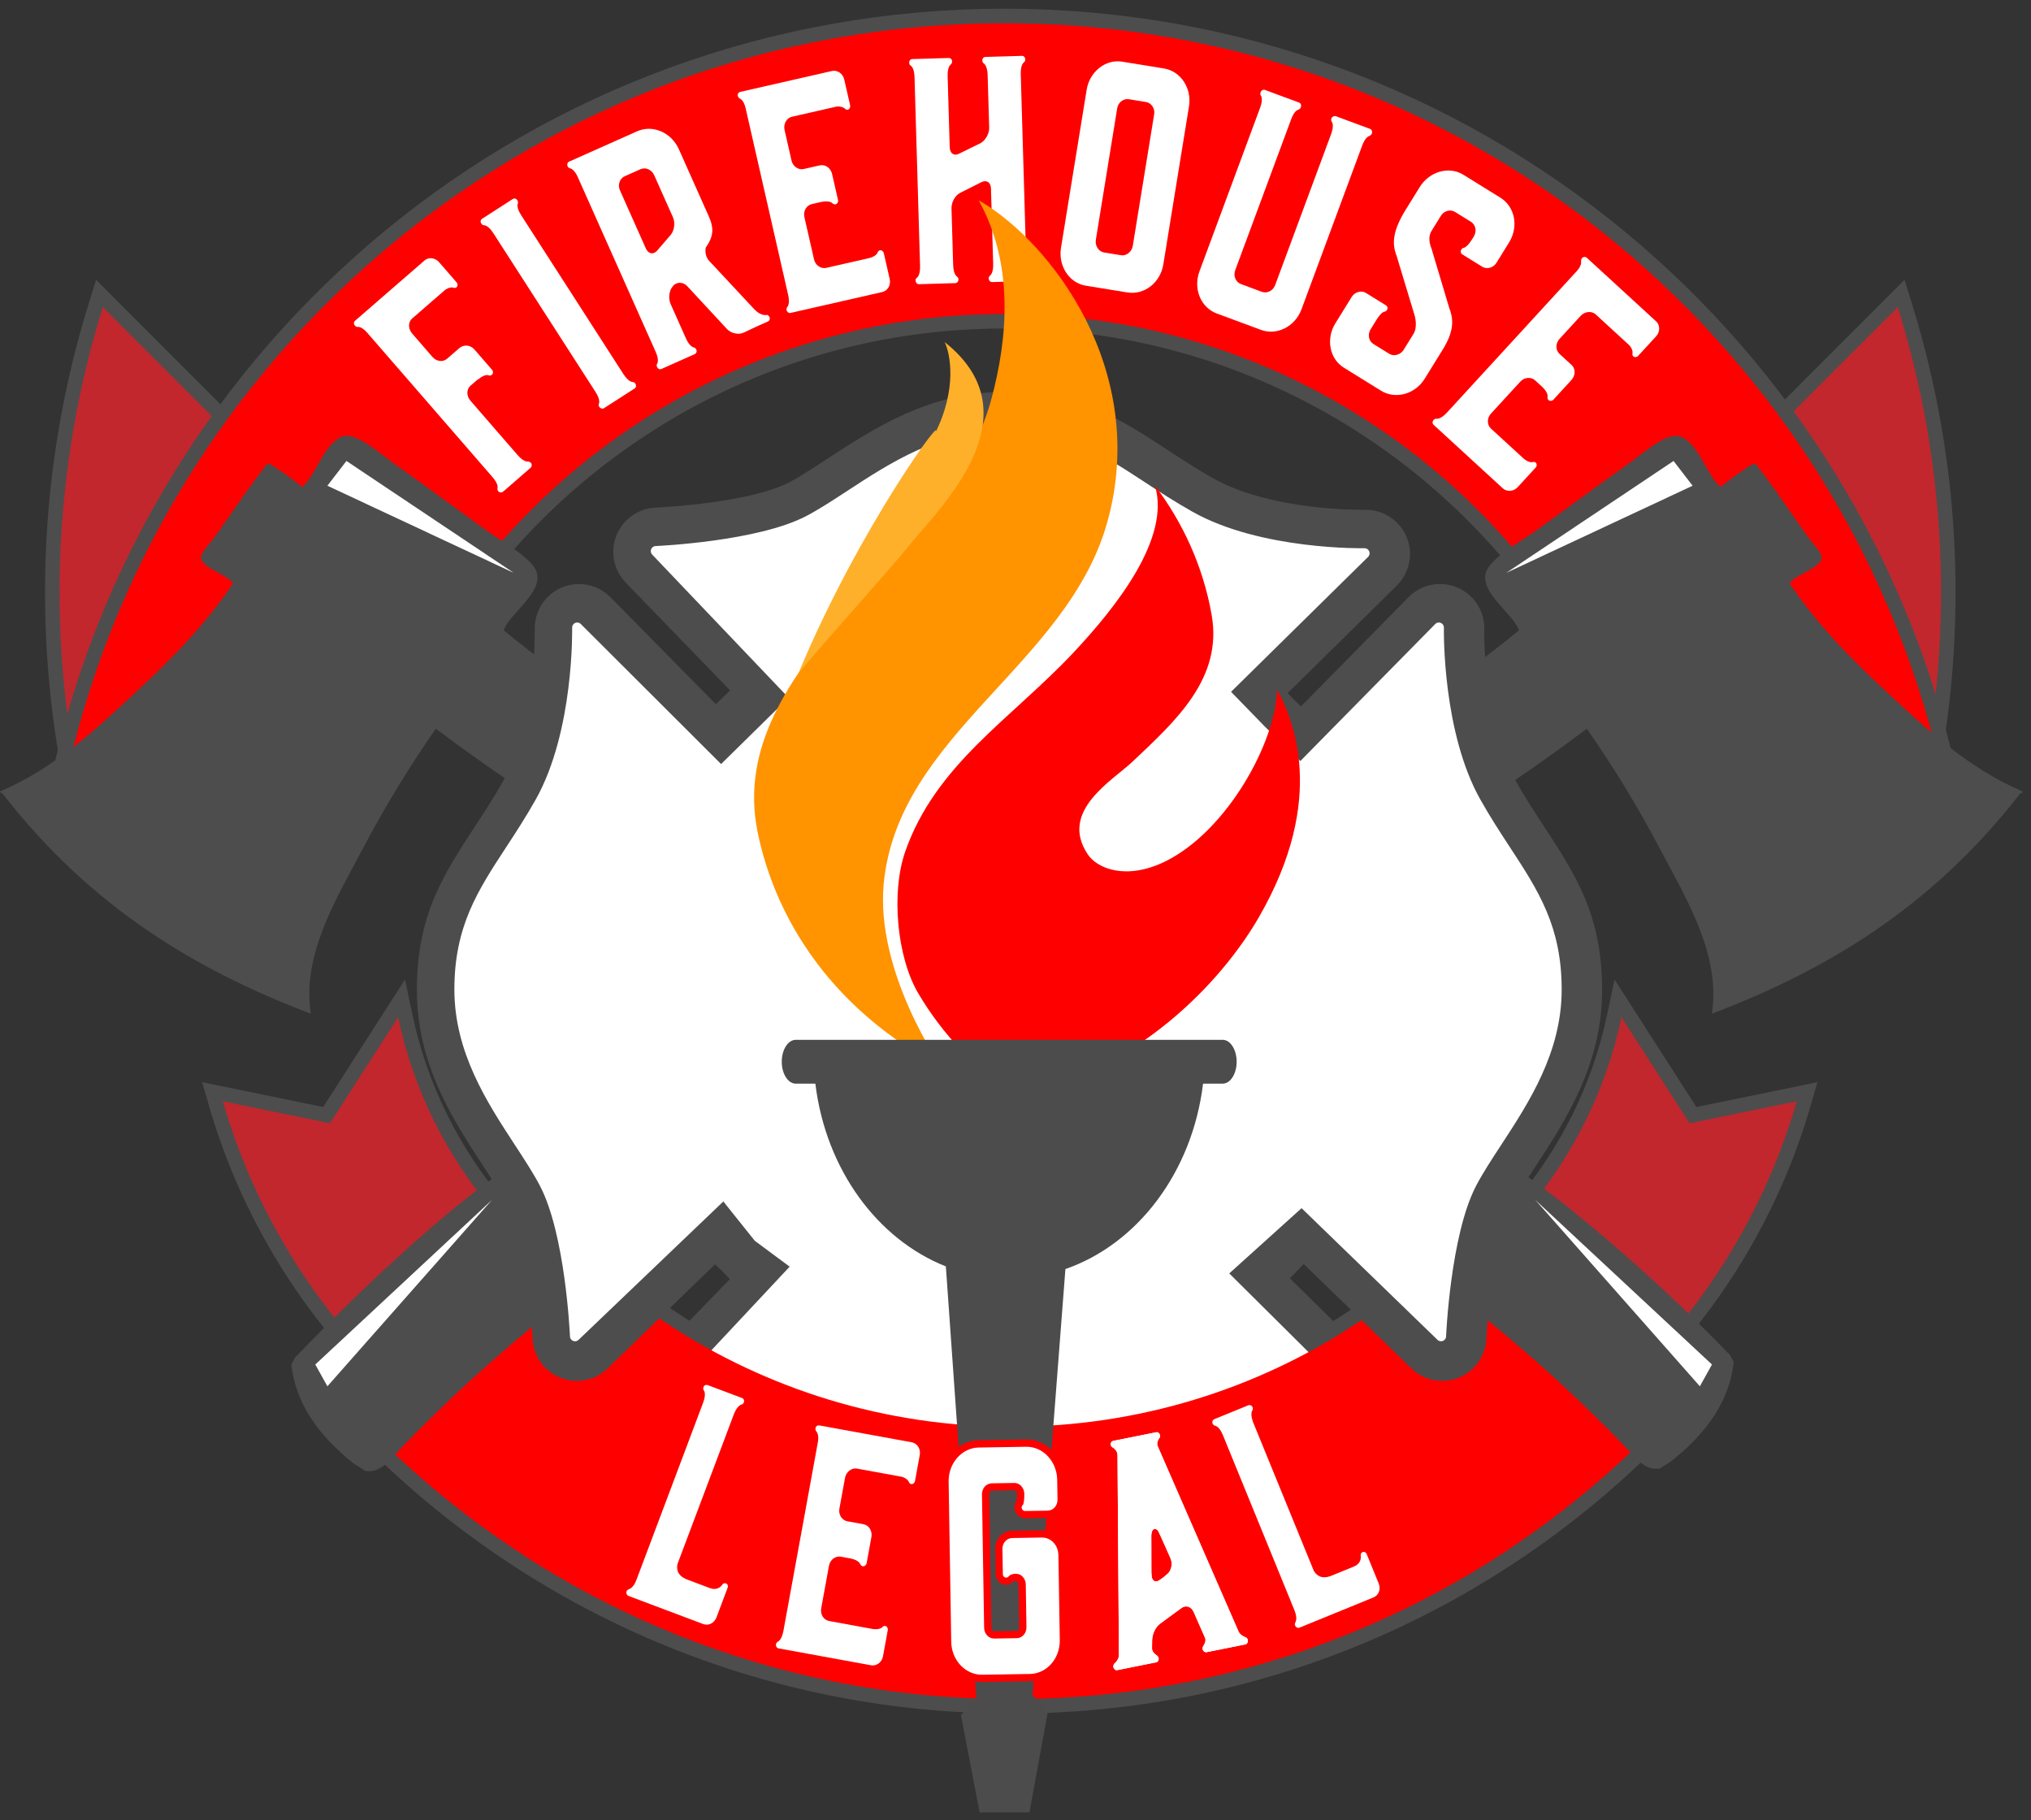
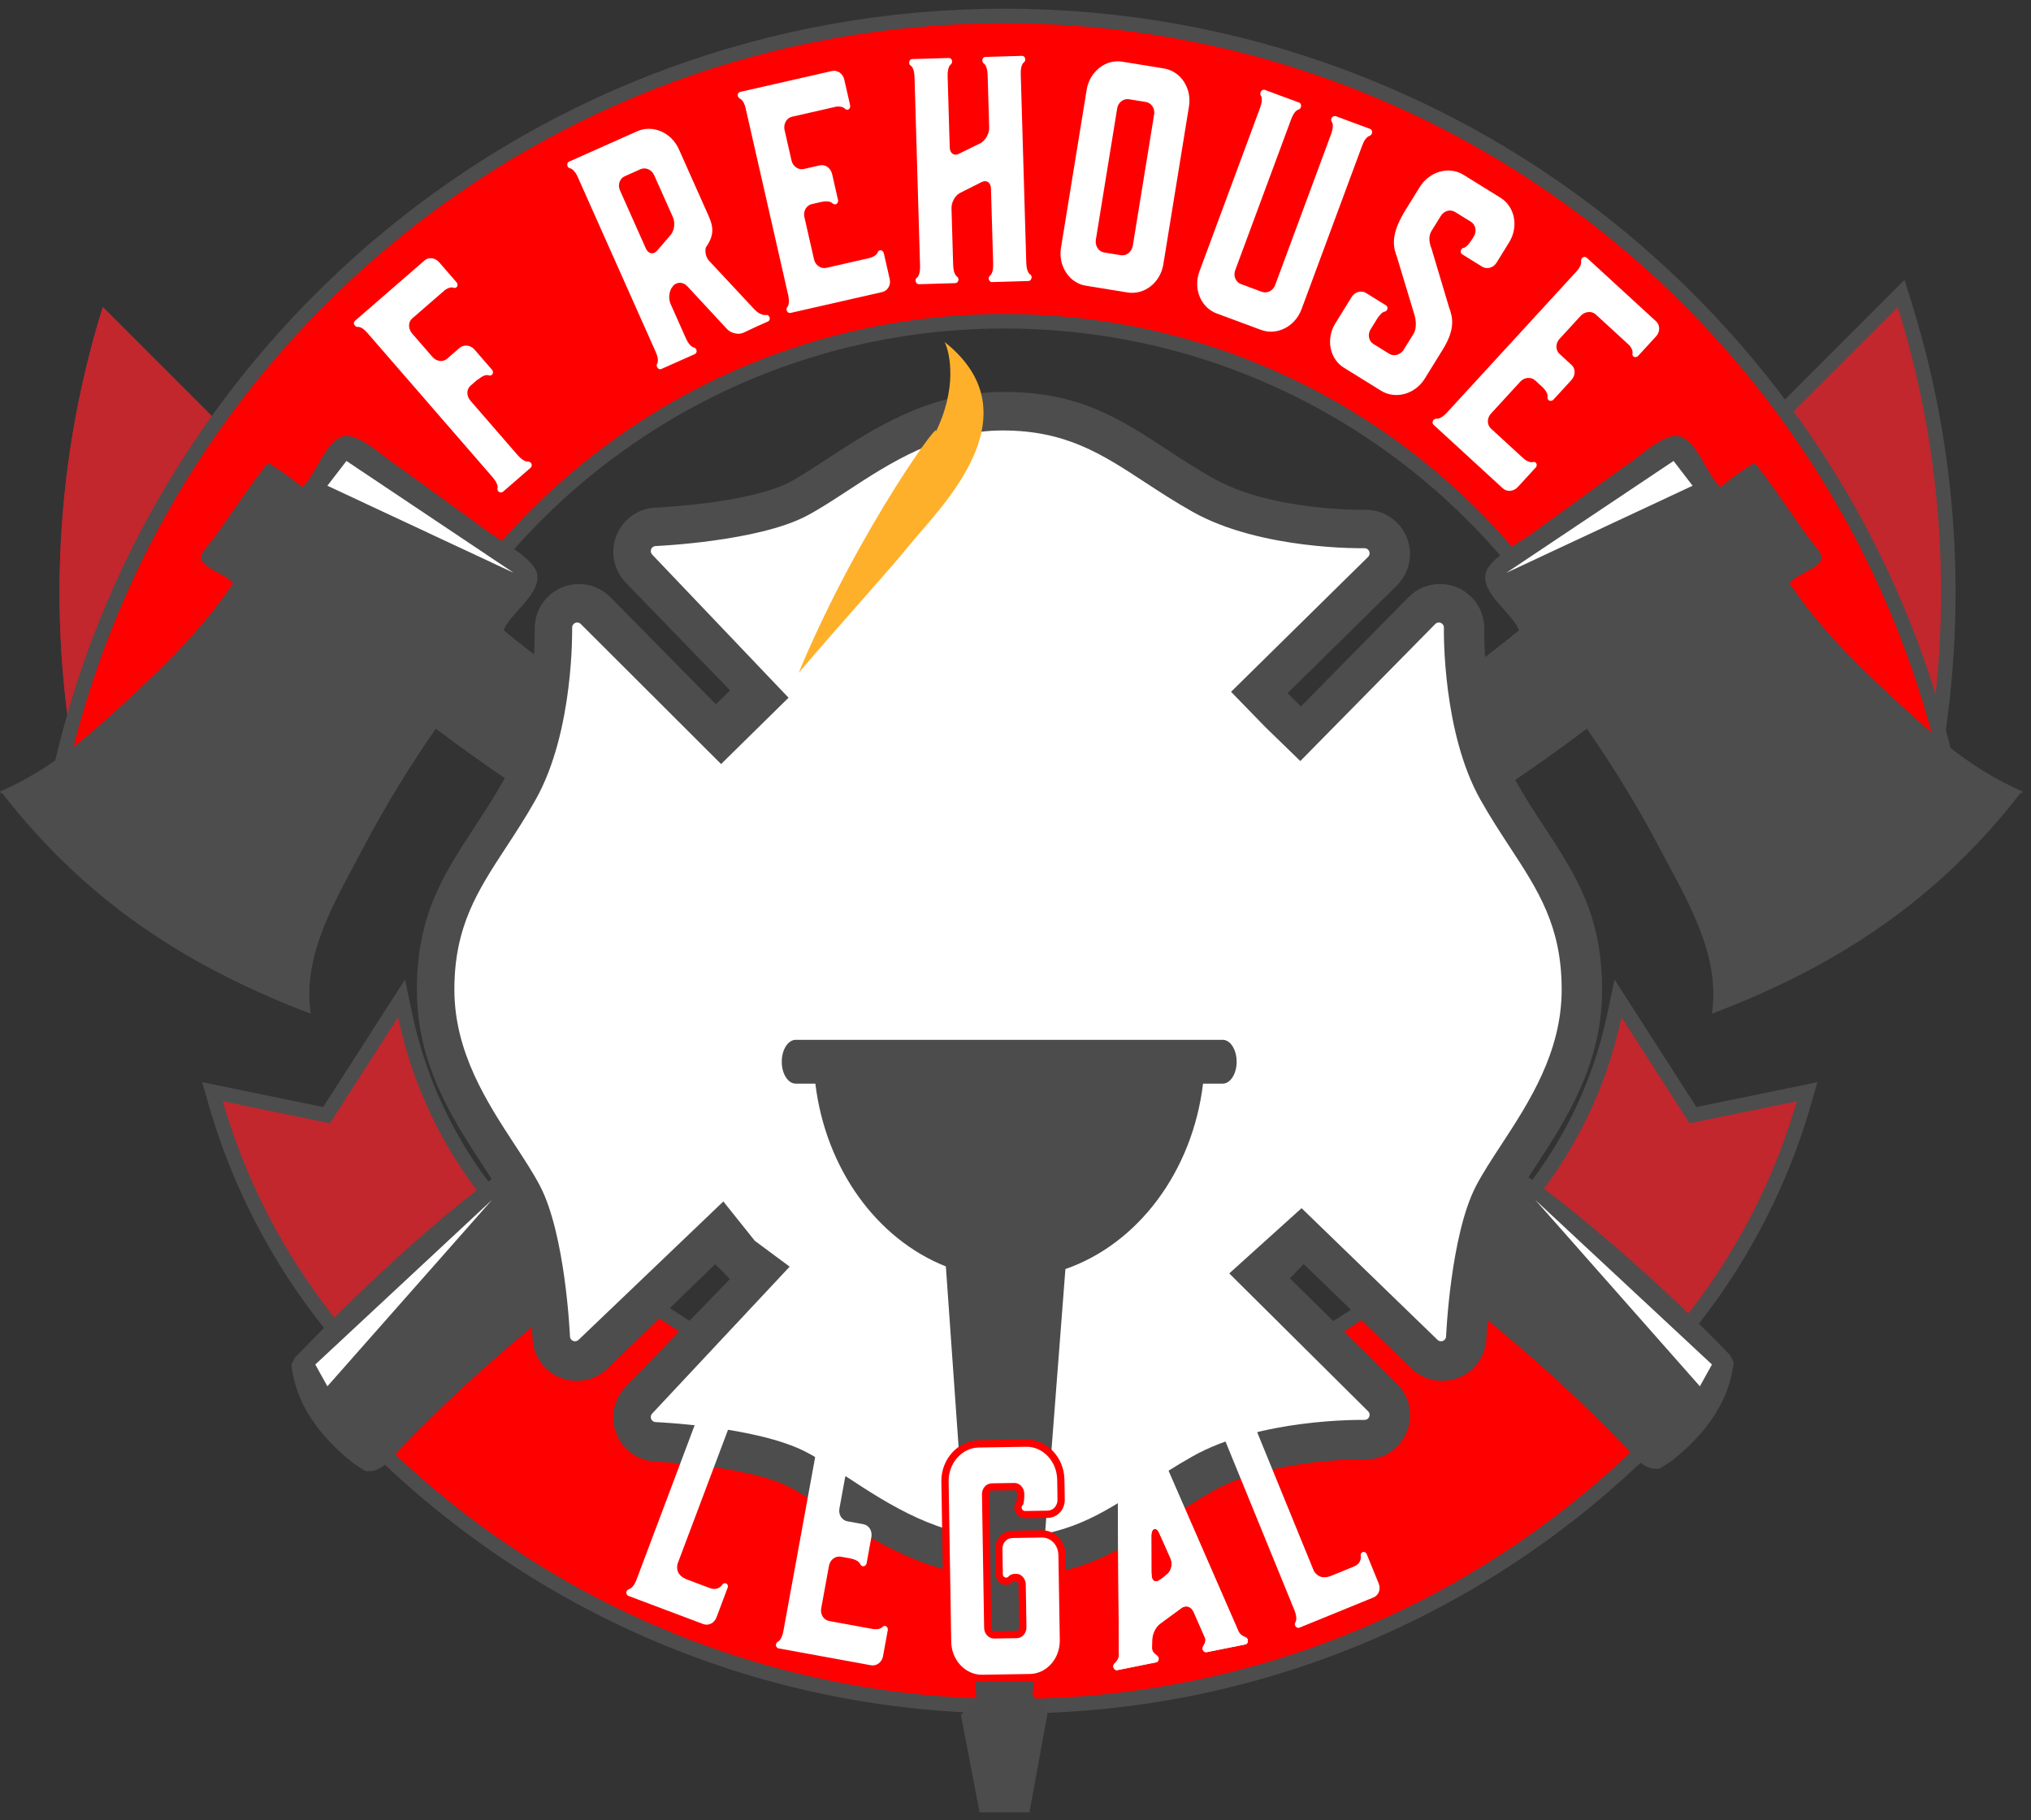
<svg xmlns="http://www.w3.org/2000/svg" width="972px" height="871px" version="1.1" xml:space="preserve" style="fill-rule:evenodd;clip-rule:evenodd;stroke-linejoin:round;stroke-miterlimit:2;">
  <rect width="100%" height="100%" fill="#333333" stroke="none" />
  <rect id="Artboard1" x="0" y="0" width="971.437" height="870.671" style="fill:none;" />
  <clipPath id="_clip1">
    <rect x="0" y="0" width="971.437" height="870.671" />
  </clipPath>
  <g clip-path="url(#_clip1)">
    <g>
      <path d="M189.863,166.196l-84.151,37.276l-56.515,-56.515c-24.401,78.362 -27.004,161.205 -9.003,239.691c16.508,71.977 136.582,-10.595 129.979,-62.795c-6.655,-52.624 -0.327,-106.912 19.69,-157.657Z" style="fill:#c1272d;fill-rule:nonzero;" />
-       <path d="M196.329,168.747l6.222,-15.773l-95.295,42.212c0,-0 -61.276,-61.276 -61.276,-61.276l-3.419,10.98c-24.77,79.546 -27.415,163.64 -9.142,243.312c3.148,13.726 9.69,22.585 18.034,27.783c12.083,7.526 28.576,7.337 45.841,1.241c23.712,-8.372 49.015,-27.714 64.542,-49.001c11.005,-15.087 17.008,-31.213 15.233,-45.244c-6.511,-51.481 -0.322,-104.591 19.26,-154.234Zm-18.606,10.429c-15.93,47.304 -20.571,97.116 -14.446,145.549l0,0c1.395,11.026 -4.025,23.453 -12.672,35.308c-13.95,19.124 -36.636,36.563 -57.939,44.085c-12.749,4.501 -24.941,5.625 -33.863,0.067c-5.658,-3.524 -9.7,-9.783 -11.834,-19.091c-16.882,-73.605 -15.367,-151.1 5.565,-224.972c-0,0.001 51.634,51.635 51.634,51.635l73.556,-32.581l-0.001,0Z" style="fill:#4d4d4d;" />
      <path d="M767.588,166.196l84.151,37.276l56.515,-56.515c24.4,78.362 27.003,161.205 9.002,239.691c-16.508,71.977 -136.581,-10.595 -129.979,-62.795c6.655,-52.624 0.328,-106.912 -19.689,-157.657Z" style="fill:#c1272d;fill-rule:nonzero;" />
      <path d="M770.403,159.841l-15.503,-6.867l6.222,15.773c19.582,49.643 25.77,102.753 19.259,154.234c-1.775,14.031 4.229,30.157 15.233,45.244c15.528,21.287 40.83,40.629 64.542,49.001c17.265,6.096 33.758,6.285 45.84,-1.241c8.344,-5.198 14.887,-14.057 18.035,-27.783c18.273,-79.672 15.628,-163.766 -9.141,-243.312l-3.419,-10.981l-61.276,61.277c-0,-0 -79.792,-35.345 -79.792,-35.345Zm9.324,19.335l73.556,32.581l51.634,-51.634c20.931,73.871 22.446,151.366 5.564,224.971c-2.135,9.308 -6.176,15.567 -11.835,19.091c-8.922,5.558 -21.113,4.434 -33.861,-0.067c-21.304,-7.522 -43.99,-24.961 -57.94,-44.085c-8.647,-11.855 -14.067,-24.282 -12.672,-35.308c6.125,-48.433 1.485,-98.245 -14.445,-145.548l-0.001,-0.001Z" style="fill:#4d4d4d;" />
      <path d="M776.001,486.745l32.594,50.758l51.313,-10.529c-14.923,51.679 -43.391,97.944 -81.561,134.392c-35.001,33.424 -70.905,-55.079 -48.459,-81.257c22.629,-26.39 38.756,-58.377 46.113,-93.364Z" style="fill:#c1272d;fill-rule:nonzero;" />
      <path d="M781.85,482.989l-9.162,-14.266l-3.489,16.592c-7.113,33.827 -22.708,64.753 -44.588,90.27c-6.373,7.433 -9.174,19.008 -8.563,31.923c0.836,17.71 7.897,37.944 18.116,51.432c7.746,10.223 17.407,16.55 27.376,16.809c6.985,0.181 14.367,-2.442 21.607,-9.356c39.05,-37.288 68.172,-84.621 83.439,-137.491l3.19,-11.049l-57.908,11.883c0,-0 -30.018,-46.747 -30.018,-46.747Zm-3.013,21.036l26.486,41.245l44.461,-9.123c-15.294,46.012 -41.702,87.215 -76.237,120.193c-3.962,3.783 -7.824,5.611 -11.647,5.512c-6.247,-0.162 -11.801,-4.901 -16.655,-11.307c-8.677,-11.452 -14.601,-28.657 -15.312,-43.693c-0.421,-8.919 0.83,-17.085 5.231,-22.218c19.916,-23.226 34.955,-50.649 43.673,-80.609l-0,-0Z" style="fill:#4d4d4d;" />
      <path d="M190.525,486.745l-32.595,50.758l-51.312,-10.529c14.923,51.679 43.391,97.944 81.561,134.392c35.001,33.424 70.905,-55.079 48.459,-81.257c-22.629,-26.39 -38.756,-58.377 -46.113,-93.364Z" style="fill:#c1272d;fill-rule:nonzero;" />
      <path d="M197.326,485.315l-3.489,-16.592l-39.179,61.013c-0,-0 -57.908,-11.883 -57.908,-11.883l3.19,11.049c15.267,52.87 44.389,100.203 83.438,137.491c7.24,6.914 14.622,9.537 21.608,9.356c9.969,-0.259 19.63,-6.586 27.376,-16.809c10.218,-13.488 17.279,-33.722 18.116,-51.432c0.61,-12.915 -2.19,-24.49 -8.564,-31.923c-21.879,-25.517 -37.474,-56.443 -44.588,-90.27Zm-9.637,18.71c8.717,29.96 23.756,57.382 43.672,80.609c4.402,5.133 5.653,13.299 5.231,22.218c-0.71,15.036 -6.635,32.241 -15.311,43.693c-4.854,6.406 -10.408,11.145 -16.655,11.307c-3.823,0.099 -7.685,-1.729 -11.647,-5.512c-34.536,-32.978 -60.943,-74.181 -76.237,-120.194c0,0.001 44.461,9.124 44.461,9.124l26.486,-41.245l-0,0Z" style="fill:#4d4d4d;" />
      <path d="M189.863,166.196l-84.151,37.276l-56.515,-56.515c-24.401,78.362 -27.004,161.205 -9.003,239.691c16.508,71.977 136.582,-10.595 129.979,-62.795c-6.655,-52.624 -0.327,-106.912 19.69,-157.657" style="fill:#c1272d;fill-rule:nonzero;" />
      <path d="M767.588,166.196l84.151,37.276l56.515,-56.515c24.4,78.362 27.003,161.205 9.002,239.691c-16.508,71.977 -136.581,-10.595 -129.979,-62.795c6.655,-52.624 0.328,-106.912 -19.689,-157.657" style="fill:#c1272d;fill-rule:nonzero;" />
      <path d="M776.001,486.745l32.594,50.758l51.313,-10.529c-14.923,51.679 -43.391,97.944 -81.561,134.392c-35.001,33.424 -70.905,-55.079 -48.459,-81.257c22.629,-26.39 38.756,-58.377 46.113,-93.364" style="fill:#c1272d;fill-rule:nonzero;" />
      <path d="M190.525,486.745l-32.595,50.758l-51.312,-10.529c14.923,51.679 43.391,97.944 81.561,134.392c35.001,33.424 70.905,-55.079 48.459,-81.257c-22.629,-26.39 -38.756,-58.377 -46.113,-93.364" style="fill:#c1272d;fill-rule:nonzero;" />
      <path d="M174.37,376.282c40.308,-130.899 162.203,-226.042 306.327,-226.042c144.124,0 266.019,95.143 306.327,226.042l143.555,-0c-43.552,-208.527 -228.422,-365.165 -449.882,-365.165c-221.461,0 -406.329,156.638 -449.883,365.165l143.556,-0Z" style="fill:#f00;fill-rule:nonzero;" />
      <path d="M22.262,383.232l157.24,0l1.51,-4.905c39.434,-128.059 158.688,-221.136 299.685,-221.136c140.998,-0 260.25,93.077 299.684,221.136l1.511,4.905l157.24,0l-1.749,-8.371c-44.211,-211.682 -231.875,-370.694 -456.686,-370.694c-224.812,-0 -412.474,159.012 -456.686,370.694l-1.749,8.371Zm147.018,-13.901l-129.83,0c46.034,-201.178 226.111,-351.263 441.247,-351.263c215.135,0 395.214,150.085 441.247,351.263c-0.001,0 -129.83,0 -129.83,0c-42.688,-131.203 -165.973,-226.041 -311.417,-226.041c-145.443,-0 -268.729,94.838 -311.417,226.041Z" style="fill:#4d4d4d;" />
      <path d="M174.37,376.282c40.308,-130.899 162.203,-226.042 306.327,-226.042c144.124,0 266.019,95.143 306.327,226.042l143.555,-0c-43.552,-208.527 -228.422,-365.165 -449.882,-365.165c-221.461,0 -406.329,156.638 -449.883,365.165l143.556,-0Z" style="fill:#f00;fill-rule:nonzero;" />
      <path d="M694.589,596.604c-54.164,53.261 -128.452,86.119 -210.417,86.119c-81.804,-0 -155.962,-32.729 -210.098,-85.805c-18.223,-17.866 -37.606,22.231 -64.101,43.289c-24.668,19.607 -58.273,18.594 -30.339,46.56c77.906,77.998 185.586,126.251 304.538,126.251c122.378,0 232.824,-51.069 311.193,-133.06c29.287,-30.641 -11.904,-38.519 -43.238,-55.969c-26.923,-14.995 -41.346,-43.305 -57.538,-27.385" style="fill:#f00;fill-rule:nonzero;" />
      <path d="M689.716,591.648l0,0c-52.91,52.028 -125.477,84.124 -205.544,84.124c-79.909,-0 -152.35,-31.971 -205.232,-83.817c-4.33,-4.245 -8.795,-6.104 -13.249,-6.411c-6.001,-0.412 -12.346,2.234 -18.781,7.415c-12.053,9.703 -25.377,29.181 -41.262,41.807l-0,0c-12.223,9.715 -26.682,14.283 -34.603,19.925c-4.929,3.511 -7.868,7.549 -8.684,12.187c-1.028,5.844 1.504,13.936 12.355,24.801c79.164,79.258 188.583,128.29 309.456,128.29c124.353,-0 236.584,-51.894 316.218,-135.208c9.155,-9.578 12.216,-17.673 11.925,-24.324c-0.317,-7.241 -4.462,-13.523 -11.643,-18.954c-10.757,-8.135 -29.194,-14.673 -45.163,-23.566c-16.076,-8.954 -27.657,-22.702 -37.844,-28.826c-4.706,-2.83 -9.259,-4.285 -13.688,-4.138c-4.725,0.156 -9.495,2.01 -14.261,6.695Zm9.747,9.913c5.163,-5.077 9.88,-1.801 15.617,2.639c9.221,7.137 19.865,18.175 33.665,25.862l0,-0c15.366,8.556 33.191,14.682 43.542,22.509c3.378,2.555 5.991,5.067 6.14,8.473c0.175,3.994 -2.59,8.362 -8.086,14.112c-77.104,80.666 -185.767,130.911 -306.169,130.911c-117.031,0 -222.972,-47.473 -299.62,-124.212c-3.587,-3.591 -6.042,-6.58 -7.462,-9.198c-0.724,-1.334 -1.211,-2.386 -1.038,-3.37c0.201,-1.142 1.23,-1.877 2.361,-2.756c1.517,-1.177 3.382,-2.274 5.471,-3.397c8.516,-4.58 20.186,-9.357 30.414,-17.485c15.908,-12.645 29.258,-32.144 41.329,-41.862c3.221,-2.592 6.107,-4.581 9.11,-4.374c1.546,0.106 2.969,0.995 4.471,2.469c55.39,54.305 131.265,87.791 214.964,87.791c83.863,0 159.872,-33.618 215.291,-88.112l-0,-0Z" style="fill:#4d4d4d;" />
      <path d="M694.589,596.604c-54.164,53.261 -128.452,86.119 -210.417,86.119c-81.804,-0 -155.962,-32.729 -210.098,-85.805c-18.223,-17.866 -37.606,22.231 -64.101,43.289c-24.668,19.607 -58.273,18.594 -30.339,46.56c77.906,77.998 185.586,126.251 304.538,126.251c122.378,0 232.824,-51.069 311.193,-133.06c29.287,-30.641 -11.904,-38.519 -43.238,-55.969c-26.923,-14.995 -41.346,-43.305 -57.538,-27.385" style="fill:#f00;fill-rule:nonzero;" />
      <path d="M253.926,223.856l-13.116,11.384c-0.624,0.541 -1.702,0.563 -2.333,-0.165c-0.362,-0.416 -0.515,-1.014 -0.384,-1.492c0,-0 0.707,-1.71 -2.454,-5.354l-60.17,-69.328c-2.724,-2.929 -4.321,-2.455 -4.321,-2.455c-0.493,0.063 -0.958,-0.263 -1.32,-0.68c-0.632,-0.729 -0.564,-1.701 0.062,-2.243l33.31,-28.91c1.978,-1.717 5.075,-1.302 6.972,0.884l2.982,3.436l1.446,1.664l3.884,4.477c0.633,0.728 0.655,1.805 0.03,2.347c-0.417,0.361 -0.91,0.424 -1.389,0.293c0,-0 -1.409,-0.784 -4.075,0.981l-15.823,13.733c-1.978,1.716 -1.913,4.946 -0.016,7.132l9.757,11.243c1.898,2.185 4.995,2.599 6.973,0.882l5.933,-5.149c2.082,-1.807 5.284,-1.483 7.181,0.703l3.072,3.54l5.33,6.141c0.632,0.729 0.654,1.805 -0.074,2.438c-0.417,0.361 -0.91,0.425 -1.389,0.293c-0,-0 -1.786,-1.006 -5.117,1.885c-0.103,0.09 -0.103,0.09 -0.298,0.077l-3.436,2.981c-1.977,1.717 -1.913,4.945 -0.015,7.131l22.586,26.025c3.162,3.643 5.057,3.093 5.057,3.093c0.389,0.028 0.959,0.263 1.321,0.68c0.631,0.729 0.459,1.791 -0.166,2.333" style="fill:#fff;fill-rule:nonzero;" />
-       <path d="M236.093,111.561c-2.61,-4.057 -4.565,-3.782 -4.565,-3.782c-0.498,-0.008 -0.911,-0.398 -1.21,-0.861c-0.523,-0.811 -0.315,-1.764 0.38,-2.211l14.72,-9.474c0.695,-0.447 1.648,-0.241 2.17,0.57c0.299,0.464 0.365,1.077 0.283,1.457c-0,0 -1.06,1.666 1.551,5.723l48.935,76.034c2.61,4.055 4.564,3.782 4.564,3.782c0.382,0.082 0.837,0.28 1.136,0.745c0.522,0.811 0.39,1.879 -0.306,2.327l-14.719,9.473c-0.695,0.448 -1.723,0.126 -2.245,-0.686c-0.299,-0.463 -0.406,-0.886 -0.208,-1.342c0,0 1.059,-1.664 -1.552,-5.721l-48.934,-76.034Z" style="fill:#fff;fill-rule:nonzero;" />
      <path d="M313.066,83.792c-1.179,-2.643 -4.147,-3.885 -6.539,-2.819l-7.553,3.367c-2.392,1.066 -3.452,4.105 -2.273,6.748l12.402,27.822c1.123,2.518 3.503,3.117 5.32,1.1l6.568,-7.607c1.762,-2.142 2.234,-5.824 1.054,-8.468l-8.979,-20.143Zm19.341,85.699l-6.798,3.029l-2.141,0.955l-6.924,3.087c-0.755,0.336 -1.666,-0.013 -2.059,-0.893c-0.223,-0.504 -0.323,-1.063 -0.056,-1.484c-0,-0 1.299,-1.485 -0.61,-5.766l-37.657,-84.473c-1.824,-3.412 -3.49,-3.425 -3.49,-3.425c-0.363,-0.139 -0.784,-0.404 -1.008,-0.908c-0.393,-0.882 -0.1,-1.918 0.655,-2.255l32.607,-14.536c7.427,-3.311 16.388,0.542 19.98,8.599l12.123,27.192l2.133,4.785c2.637,5.916 2.348,9.668 -1.411,15.117c-0.404,2.14 0.103,4.631 1.574,6.239l21.971,23.557c3.251,3.229 5.88,2.359 5.88,2.359c0.365,0.139 0.841,0.53 1.066,1.034c0.393,0.881 0.044,1.791 -0.711,2.128l-4.785,2.133c-0.126,0.055 -0.251,0.111 -0.502,0.225l-6.491,3.044c-2.519,1.121 -6.116,0.16 -7.938,-1.895l-18.902,-20.397c-2.003,-2.126 -5.027,-2.136 -6.844,-0.118l0.056,0.125l-0.126,0.057c-1.816,2.017 -2.232,5.823 -1.054,8.468l7.353,16.492c1.908,4.28 3.882,4.306 3.882,4.306c0.363,0.139 0.839,0.53 1.063,1.034c0.394,0.882 0.045,1.791 -0.836,2.185" style="fill:#fff;fill-rule:nonzero;" />
      <path d="M422.258,139.738l-43.947,10.012c-0.807,0.184 -1.663,-0.469 -1.846,-1.276c-0.123,-0.537 0.023,-1.136 0.231,-1.466c-0,-0 1.564,-1.205 0.492,-5.908l-20.36,-89.374c-0.949,-4.165 -2.88,-4.574 -2.88,-4.574l0.135,-0.03c-0.465,-0.178 -0.855,-0.654 -0.978,-1.191c-0.214,-0.941 0.305,-1.766 1.245,-1.981l43.813,-9.98c2.553,-0.582 5.223,1.213 5.867,4.036l1.011,4.434l0.49,2.15l1.316,5.779c0.214,0.941 -0.275,1.901 -1.08,2.084c-0.539,0.123 -1.003,-0.055 -1.363,-0.395c-0,-0 -1.01,-1.327 -4.057,-1.056l-21.369,4.868c-2.553,0.582 -4.153,3.491 -3.51,6.313l3.337,14.649c0.643,2.822 3.313,4.617 5.868,4.035l7.659,-1.744c2.688,-0.613 5.256,1.347 5.898,4.169l1.47,6.451c0.062,0.269 0.092,0.403 0.153,0.672l1.194,5.241c0.215,0.941 -0.274,1.901 -1.215,2.115c-0.403,0.092 -0.867,-0.085 -1.362,-0.396c-0,0 -1.07,-1.594 -5.268,-0.78l-4.703,1.072c-2.553,0.582 -4.183,3.356 -3.54,6.178l4.622,20.294c0.644,2.822 3.314,4.617 5.868,4.036l20.965,-4.776c3.3,-1.035 3.634,-2.666 3.634,-2.666c0.178,-0.465 0.519,-0.826 1.057,-0.948c0.806,-0.184 1.661,0.47 1.877,1.41l1.316,5.78l0.49,2.15l1.01,4.435c0.643,2.822 -0.987,5.597 -3.54,6.178" style="fill:#fff;fill-rule:nonzero;" />
      <path d="M457.107,135.49l-17.359,0.508c-0.826,0.024 -1.54,-0.782 -1.568,-1.747c-0.016,-0.55 0.109,-0.969 0.515,-1.256c-0,0 1.766,-0.879 1.626,-5.701l-2.648,-90.515c-0.138,-4.685 -1.952,-5.459 -1.952,-5.459c-0.422,-0.263 -0.576,-0.811 -0.592,-1.361c-0.028,-0.965 0.641,-1.674 1.468,-1.698l17.358,-0.508c0.965,-0.027 1.674,0.641 1.703,1.605c0.015,0.551 -0.243,1.111 -0.511,1.393c0,0 -1.768,0.88 -1.626,5.702l0.995,34.03c0.084,2.892 2.058,4.352 4.501,3.04l10.196,-4.988c2.444,-1.312 4.276,-4.675 4.196,-7.43l-0.738,-25.212c-0.141,-4.822 -1.957,-5.597 -1.957,-5.597c-0.283,-0.267 -0.574,-0.81 -0.59,-1.361c-0.029,-0.964 0.64,-1.674 1.466,-1.697l17.496,-0.512c0.827,-0.024 1.537,0.644 1.565,1.608c0.016,0.552 -0.105,1.107 -0.511,1.395c0,-0 -1.766,0.878 -1.626,5.7l2.645,90.378c0.141,4.823 1.955,5.596 1.955,5.596c0.422,0.263 0.571,0.673 0.589,1.224c0.027,0.965 -0.638,1.812 -1.465,1.836l-17.496,0.512c-0.827,0.023 -1.539,-0.783 -1.568,-1.747c-0.016,-0.551 0.248,-0.973 0.514,-1.257c0,0 1.768,-0.878 1.627,-5.701l-1.056,-36.096c-0.086,-2.892 -2.054,-4.214 -4.502,-3.04l-10.192,5.125c-2.447,1.175 -4.279,4.538 -4.194,7.431l0.794,27.141c0.141,4.821 1.956,5.595 1.956,5.595c0.284,0.268 0.571,0.675 0.587,1.225c0.028,0.965 -0.636,1.812 -1.601,1.839" style="fill:#fff;fill-rule:nonzero;" />
      <path d="M536.517,122.136c2.584,0.419 5.158,-1.675 5.623,-4.533l10.23,-62.985c0.441,-2.721 -1.359,-5.388 -3.945,-5.807l-8.162,-1.325c-2.585,-0.421 -5.137,1.539 -5.578,4.259l-10.23,62.986c-0.465,2.857 1.315,5.659 3.899,6.079l8.163,1.326Zm-16.888,14.571c-7.892,-1.281 -13.272,-9.416 -11.857,-18.123l12.285,-75.637c1.415,-8.707 9.093,-14.72 16.983,-13.438l19.997,3.247c8.027,1.304 13.408,9.439 11.994,18.145l-12.286,75.637c-1.414,8.707 -9.093,14.721 -17.118,13.416l-19.998,-3.247Z" style="fill:#fff;fill-rule:nonzero;" />
      <path d="M622.881,147.996c-3.065,8.272 -11.761,12.692 -19.384,9.866l-21.195,-7.857c-7.625,-2.825 -11.337,-11.845 -8.272,-20.116l29.03,-78.315l0.049,-0.13c1.627,-4.394 0.235,-5.792 0.235,-5.792c-0.244,-0.531 -0.23,-0.967 -0.037,-1.483c0.334,-0.906 1.267,-1.441 2.043,-1.154l16.413,6.083c0.775,0.288 1.134,1.304 0.799,2.208c-0.192,0.517 -0.465,0.856 -0.997,1.101c-0,-0 -1.967,0.153 -3.595,4.547c-0.048,0.128 -0.048,0.128 -0.096,0.258l-26.73,72.111c-1.007,2.715 0.247,5.678 2.703,6.588l10.079,3.736c2.456,0.911 5.337,-0.52 6.344,-3.234l26.922,-72.628c1.451,-4.314 0.141,-5.534 0.141,-5.534c-0.245,-0.531 -0.359,-1.015 -0.168,-1.531c0.336,-0.906 1.398,-1.394 2.173,-1.107l16.413,6.085c0.776,0.287 1.135,1.302 0.798,2.206c-0.191,0.517 -0.593,0.809 -0.995,1.101c-0,-0 -1.967,0.153 -3.596,4.547c-0.047,0.129 -0.096,0.258 -0.096,0.258l-28.981,78.186Z" style="fill:#fff;fill-rule:nonzero;" />
      <path d="M660.936,186.966l-17.811,-11.03c-6.796,-4.209 -8.648,-13.784 -4.077,-21.166l7.837,-12.656c1.524,-2.461 4.633,-3.291 6.859,-1.913l3.633,2.25l5.858,3.628c0.82,0.508 1.044,1.457 0.535,2.277c-0.289,0.469 -0.814,0.792 -1.311,0.808c0,0 -1.183,0.079 -3.332,3.287l-3.192,5.156c-1.451,2.344 -1,5.541 1.343,6.993l7.617,4.716c2.227,1.378 5.408,0.431 6.858,-1.913l4.791,-7.734c1.523,-2.462 1.156,-6.58 0.385,-9.001l-8.562,-28.322c-2.421,-6.039 -1.6,-12.338 4.423,-22.065l6.676,-10.779c4.644,-7.5 14.042,-10.11 20.837,-5.901l17.811,11.028c6.914,4.282 8.766,13.859 4.122,21.357l-6.023,9.727c-1.524,2.46 -4.632,3.291 -6.859,1.912l-5.273,-3.264c-0.116,-0.073 -0.116,-0.073 -0.234,-0.146l-4.101,-2.54c-0.702,-0.435 -0.854,-1.501 -0.418,-2.204c0.291,-0.468 0.697,-0.864 1.194,-0.882c0,0 1.49,-0.049 4.029,-4.15l0.8,-1.29c1.523,-2.46 0.882,-5.614 -1.344,-6.992l-7.618,-4.717c-2.342,-1.451 -5.335,-0.547 -6.857,1.913l-4.428,7.148c-1.523,2.461 -1.188,5.586 -0.023,8.415l8.445,28.25c1.685,4.609 3.168,10.067 -3.073,20.144l-8.635,13.945c-4.571,7.381 -13.969,9.992 -20.882,5.711" style="fill:#fff;fill-rule:nonzero;" />
      <path d="M719.248,233.708l-33.206,-30.475c-0.61,-0.558 -0.558,-1.633 0.001,-2.242c0.372,-0.407 0.947,-0.627 1.338,-0.643c-0,-0 1.879,0.602 5.141,-2.952l61.971,-67.533c2.889,-3.148 2.128,-4.969 2.128,-4.969l0.102,0.094c-0.118,-0.483 0.051,-1.075 0.424,-1.481c0.652,-0.712 1.626,-0.753 2.337,-0.101l33.106,30.38c1.93,1.771 1.971,4.988 0.013,7.121l-3.076,3.351l-1.491,1.625l-4.007,4.367c-0.652,0.71 -1.718,0.854 -2.328,0.295c-0.406,-0.373 -0.525,-0.856 -0.449,-1.347c0,0 0.518,-1.582 -1.436,-3.937l-16.147,-14.818c-1.93,-1.77 -5.232,-1.433 -7.189,0.699l-10.157,11.069c-1.957,2.133 -1.916,5.35 0.012,7.12l5.789,5.313c2.031,1.864 1.877,5.089 -0.08,7.222l-4.474,4.875c-0.186,0.202 -0.279,0.304 -0.465,0.507l-3.636,3.961c-0.651,0.71 -1.718,0.853 -2.429,0.201c-0.305,-0.279 -0.423,-0.762 -0.448,-1.346c-0,0 0.703,-1.786 -2.351,-4.776l-3.555,-3.262c-1.929,-1.772 -5.138,-1.535 -7.096,0.596l-14.07,15.336c-1.958,2.131 -1.917,5.35 0.012,7.12l15.843,14.537c2.724,2.127 4.257,1.476 4.257,1.476c0.483,-0.118 0.974,-0.042 1.38,0.331c0.61,0.559 0.558,1.635 -0.094,2.345l-4.007,4.367l-1.491,1.624l-3.076,3.352c-1.957,2.133 -5.166,2.368 -7.096,0.598" style="fill:#fff;fill-rule:nonzero;" />
      <path d="M169.33,700.366c-17.172,-13.585 -27.944,-29.148 -29.873,-47.453c0.586,-1.115 1.174,-2.225 1.761,-3.341c28.263,-29.325 66.193,-65.453 96.597,-87.154c29.825,-21.288 268.461,-136.478 301.675,-151.581c64.062,-29.123 127.364,-59.995 187.415,-109.169c-2.122,-7.65 -19.478,-18.259 -15.564,-28.324c2.646,-6.797 17.51,-14.898 22.597,-18.58c16.148,-11.688 29.043,-21.181 46.325,-33.518c6.416,-4.58 17.603,-14.838 24.15,-12.274c8.705,3.409 12.663,19.094 19.034,24.055c5.096,-4.172 10.338,-7.879 15.683,-11.248c0.797,0.419 1.59,0.84 2.386,1.258c-0.084,0.159 -0.167,0.319 -0.252,0.477c6.599,8.033 15.909,22.13 23.903,33.329c2.556,3.579 7.362,7.926 6.527,10.757c-1.315,4.457 -12.677,7.638 -15.207,11.499c12.451,18.926 29.243,36.143 47.609,53.139c18.118,16.766 37.74,35.352 63.917,46.49c-0.165,0.319 -0.335,0.637 -0.501,0.955c-0.159,-0.085 -0.32,-0.168 -0.478,-0.252c-42.977,55.494 -93.952,85.163 -147.766,105.674c4.369,-28.288 -12.301,-55.077 -24.858,-78.956c-10.647,-20.248 -22.703,-39.853 -34.969,-57.455c-30.158,22.669 -59.427,42.038 -91.26,58.619c-31.127,16.215 -64.337,27.19 -94.845,45.753c-58.232,35.432 -237.038,90.029 -380.911,239.345c-5.569,5.781 -10.021,12.711 -17.619,11.45" style="fill:#4d4d4d;" />
      <path d="M794.367,702.702c-7.6,1.262 -12.051,-5.669 -17.62,-11.45c-143.873,-149.315 -323.838,-202.753 -382.07,-238.185c-30.507,-18.563 -63.717,-29.538 -94.843,-45.753c-31.833,-16.582 -61.103,-35.952 -91.262,-58.619c-12.265,17.6 -24.322,37.206 -34.969,57.454c-12.556,23.88 -29.225,50.669 -24.856,78.956c-53.814,-20.512 -104.79,-50.18 -147.768,-105.674c-0.158,0.083 -0.318,0.168 -0.477,0.253c-0.167,-0.319 -0.336,-0.638 -0.502,-0.955c26.177,-11.139 45.8,-29.725 63.917,-46.491c18.368,-16.997 35.159,-34.214 47.609,-53.139c-2.53,-3.861 -13.892,-7.042 -15.205,-11.499c-0.837,-2.831 3.971,-7.178 6.526,-10.756c7.995,-11.2 17.303,-25.296 23.903,-33.33c-0.085,-0.159 -0.168,-0.317 -0.252,-0.477c0.795,-0.418 1.59,-0.838 2.385,-1.258c5.347,3.368 10.587,7.075 15.683,11.247c6.372,-4.96 10.33,-20.645 19.034,-24.054c6.547,-2.564 17.736,7.694 24.151,12.274c17.282,12.336 30.178,21.831 46.324,33.518c5.088,3.682 19.952,11.783 22.597,18.581c3.914,10.063 -13.44,20.672 -15.564,28.323c60.051,49.174 123.354,80.045 187.417,109.17c33.214,15.101 271.849,130.292 301.673,151.579c30.405,21.703 69.494,56.671 97.757,85.997c0.587,1.117 1.173,2.226 1.761,3.341c-1.929,18.304 -12.703,33.868 -29.873,47.452" style="fill:#4d4d4d;" />
      <path d="M342.218,604.984l-51.412,49.806c-8.389,8.161 -21.805,7.975 -29.966,-0.414c-3.857,-3.967 -5.849,-9.058 -5.99,-14.184c-0.193,-4.034 -2.383,-45.022 -12.181,-63.801l-0.001,-0.002c-2.462,-4.717 -6.65,-11.124 -11.119,-17.96c-14.701,-22.478 -32.043,-49.002 -32.043,-84.652c0,-35.792 12.554,-54.984 27.823,-78.329c4.425,-6.765 9.118,-13.942 13.504,-21.738c15.99,-28.426 15.076,-72.598 15.075,-72.725c-0.183,-11.69 9.145,-21.316 20.833,-21.499c6.028,-0.095 11.507,2.34 15.425,6.323l0.015,-0.014l50.409,51.197l6.822,-6.626l-49.907,-51.517c-8.16,-8.389 -7.975,-21.806 0.412,-29.964c3.969,-3.859 9.059,-5.849 14.187,-5.991c4.032,-0.194 45.022,-2.383 63.8,-12.18l0.003,-0.001c4.716,-2.46 11.123,-6.651 17.959,-11.121c22.479,-14.698 49,-32.042 84.653,-32.042c35.786,0 54.98,12.553 78.325,27.823c6.765,4.424 13.94,9.119 21.737,13.504c28.427,15.99 72.599,15.076 72.726,15.074c11.69,-0.183 21.315,9.144 21.499,20.834c0.094,6.028 -2.34,11.506 -6.322,15.425l0.012,0.014l-52.248,51.446l3.141,3.233l3.233,3.14l51.445,-52.248c8.206,-8.343 21.622,-8.455 29.965,-0.25c4.507,4.432 6.608,10.383 6.3,16.234c-0.035,6.078 0.33,45.705 15.081,71.931c4.386,7.796 9.082,14.973 13.505,21.738c15.269,23.345 27.823,42.537 27.823,78.329c0,35.65 -17.345,62.174 -32.042,84.652c-4.472,6.839 -8.662,13.245 -11.124,17.962c-10.293,19.734 -12.187,63.996 -12.191,64.124c-0.504,11.689 -10.39,20.757 -22.08,20.252c-5.411,-0.233 -10.26,-2.477 -13.859,-5.98l-0.003,0.003l-51.518,-49.907l-6.625,6.822l51.197,50.409c8.344,8.205 8.456,21.621 0.25,29.966c-4.431,4.505 -10.384,6.609 -16.235,6.299c-6.078,-0.034 -45.704,0.331 -71.93,15.082c-7.797,4.385 -14.972,9.081 -21.737,13.506c-23.345,15.269 -42.539,27.821 -78.325,27.821c-35.653,-0 -62.174,-17.343 -84.653,-32.042c-6.837,-4.47 -13.245,-8.66 -17.962,-11.122c-19.734,-10.295 -63.996,-12.188 -64.122,-12.194c-11.691,-0.504 -20.759,-10.389 -20.255,-22.078c0.234,-5.412 2.478,-10.261 5.981,-13.858l-0.003,-0.005l49.805,-51.413l-3.495,-3.597l-3.597,-3.495Zm35.689,-374.271l0.001,0l-0,-0.001l-0.001,-0l-0,0.001Z" style="fill:#4d4d4d;fill-rule:nonzero;" />
      <path d="M346.177,574.929l-69.291,66.221c-0.96,0.934 -2.493,0.912 -3.427,-0.047c-0.433,-0.444 -0.659,-1.011 -0.682,-1.584l-0.001,-0.009l-0.001,-0.033c-0.071,-1.607 -2.258,-48.836 -14.334,-71.978l-0.002,-0.007c-3.156,-6.046 -7.438,-12.596 -12.01,-19.583c-13.291,-20.323 -28.972,-44.3 -28.972,-74.394c-0,-30.234 11.166,-47.302 24.751,-68.066c4.57,-6.987 9.42,-14.4 14.175,-22.851c18.465,-32.822 17.439,-82.105 17.437,-82.246c-0.022,-1.337 1.045,-2.439 2.383,-2.46c0.688,-0.009 1.315,0.268 1.764,0.723l0.001,-0.001l67.134,67.008l32.281,-31.746l-65.235,-68.469c-0.935,-0.958 -0.911,-2.492 0.048,-3.427c0.443,-0.43 1.011,-0.656 1.586,-0.681l0.008,0l0.033,-0.001c1.607,-0.072 48.844,-2.258 71.993,-14.331l0.005,-0.002c6.047,-3.157 12.598,-7.438 19.587,-12.008c20.326,-13.288 44.309,-28.968 74.407,-28.968c30.236,0 47.31,11.165 68.078,24.747c6.988,4.57 14.403,9.419 22.855,14.172c32.828,18.463 82.121,17.435 82.263,17.434c1.336,-0.021 2.438,1.046 2.458,2.382c0.011,0.688 -0.268,1.315 -0.722,1.764l0.001,0.001l-65.583,64.562l16.329,16.807l16.811,16.327l64.574,-65.571c0.938,-0.953 2.472,-0.966 3.427,-0.028c0.515,0.508 0.755,1.188 0.719,1.858c-0.038,2.266 -0.613,50.07 17.438,82.154c4.756,8.451 9.605,15.864 14.176,22.851c13.584,20.764 24.752,37.832 24.752,68.066c-0,30.094 -15.683,54.071 -28.973,74.394c-4.573,6.989 -8.856,13.539 -12.012,19.59c-12.272,23.51 -14.33,71.88 -14.335,72.02c-0.058,1.337 -1.188,2.374 -2.525,2.316c-0.618,-0.029 -1.174,-0.284 -1.585,-0.685l-65.049,-63.002l-34.607,31.217l66.443,65.96c0.953,0.938 0.966,2.473 0.028,3.425c-0.506,0.516 -1.19,0.756 -1.858,0.72c-2.267,-0.036 -50.08,-0.611 -82.17,17.436c-8.452,4.753 -15.867,9.604 -22.855,14.172c-20.768,13.581 -37.842,24.747 -68.078,24.747c-30.098,-0 -54.081,-15.68 -74.407,-28.967c-6.99,-4.571 -13.543,-8.855 -19.592,-12.01c-23.516,-12.268 -71.895,-14.328 -72.034,-14.332c-1.337,-0.057 -2.375,-1.189 -2.317,-2.524c0.026,-0.618 0.284,-1.174 0.683,-1.585l65.775,-70.271l-16.68,-12.374l-15.066,-18.833" style="fill:#fff;fill-rule:nonzero;" />
-       <path d="M648.313,633.899c-47.169,30.873 -103.558,48.824 -164.14,48.824c-60.711,-0 -117.21,-18.026 -164.439,-49.019c-8.146,-5.345 -23.315,28.308 -41.413,55.158c-18.358,27.237 -39.498,47.776 -26.301,56.246c66.98,42.983 146.656,67.909 232.153,67.909c87.309,0 168.545,-25.993 236.391,-70.665c14.868,-9.789 -14.738,-37.389 -36.785,-65.075c-18.363,-23.058 -27.902,-48.328 -35.466,-43.378" style="fill:#f00;fill-rule:nonzero;" />
-       <path d="M450.726,510.938c-62.911,-33.629 -82.385,-83.897 -88.227,-113.233c-15.893,-79.809 91.411,-131.146 111.832,-206.285c8.167,-30.026 10.896,-65.224 -5.963,-95.579c34.323,19.602 81.838,81.343 61.558,154.039c-19.077,68.356 -100.198,101.5 -106.992,173.003c-4.041,42.557 27.792,88.055 27.792,88.055" style="fill:#ff9300;fill-rule:nonzero;" />
-       <path d="M611.23,329.935c-0.727,25.679 -24.19,67.712 -53.379,82.189c-18.709,9.266 -32.673,3.551 -37.231,-3.228c-13.915,-20.685 11.591,-35.223 21.278,-44.328c21.171,-19.929 43.306,-40.115 37.975,-70.34c-4.13,-23.381 -13.867,-44.309 -27.155,-61.872c7.656,25.009 -18.305,57.968 -39.233,80.187c-29.801,31.636 -65.71,53.28 -80.286,95.043c-6.768,19.393 -4.027,50.309 6.274,67.77c11.44,19.42 28.393,37.751 48.769,50.183c62.708,-16.84 99.055,-60.402 114.136,-86.469c33.26,-57.458 16.05,-95.471 8.852,-109.135" style="fill:#f00;fill-rule:nonzero;" />
      <path d="M435.569,260.476c13.738,-17.002 60.908,-61.611 16.521,-96.8c2.593,5.235 6.291,22.369 -4.81,44.131c6.798,-13.326 -35.918,44.19 -65.061,114.151c25.121,-29.316 43.136,-48.851 53.35,-61.482" style="fill:#ffb02a;fill-rule:nonzero;" />
      <path d="M585.13,497.575l-204.283,0c-3.707,0 -6.711,4.697 -6.711,10.491c0,5.797 3.004,10.491 6.711,10.491l9.369,0c4.959,40.875 29.574,74.449 62.454,87.454l14.659,207.626l-7.454,6.993l8.947,46.633l23.857,0l8.95,-48.963l-7.457,-6.997l15.715,-204.035c34.579,-11.975 60.742,-46.436 65.874,-88.711l9.369,0c3.705,0 6.709,-4.694 6.709,-10.491c0,-5.794 -3.004,-10.491 -6.709,-10.491" style="fill:#4c4c4c;" />
      <path d="M492.843,801.036l-22.738,0.367c-7.992,0.13 -14.723,-6.929 -14.866,-15.748l-1.24,-76.759c-0.14,-8.681 6.356,-16.093 14.348,-16.221l22.738,-0.368c8.132,-0.132 14.725,7.068 14.866,15.749l0.154,9.509c0.046,2.894 -1.982,5.27 -4.74,5.315l-6.2,0.1l-0.275,0.004l-4.273,0.07c-0.827,0.012 -1.664,-0.663 -1.679,-1.628c-0.01,-0.55 0.257,-1.106 0.666,-1.389c-0,0 0.675,-0.839 0.6,-5.523c-0.183,-2.753 -2.286,-4.925 -4.766,-4.886l-10.748,0.174c-2.757,0.044 -4.786,2.421 -4.739,5.315l1.031,63.804c0.046,2.894 2.152,5.203 4.908,5.159l10.749,-0.174c2.617,-0.042 4.647,-2.418 4.6,-5.312l-0.33,-20.396c-0.034,-2.205 -1.306,-4.113 -3.249,-4.91c-3.596,-0.768 -4.946,1.046 -4.946,1.046c-0.268,0.417 -0.68,0.562 -1.231,0.571c-0.827,0.013 -1.527,-0.665 -1.542,-1.63l-0.123,-7.579l-0.074,-4.547c-0.044,-2.756 1.986,-5.132 4.742,-5.177l14.056,-0.226c4.411,-0.072 7.915,3.592 7.992,8.416l0.658,40.652c0.143,8.819 -6.218,16.091 -14.349,16.222Z" style="fill:#fff;fill-rule:nonzero;" />
      <path d="M485.288,756.698c0.169,-0.035 0.702,-0.13 1.302,-0.066c0.53,0.334 0.834,0.949 0.844,1.62l0.331,20.398c0.014,0.88 -0.385,1.768 -1.181,1.781l-10.75,0.174c-0.858,0.014 -1.363,-0.838 -1.377,-1.739l-1.032,-63.804c-0.014,-0.902 0.461,-1.771 1.32,-1.785l10.748,-0.174c0.725,-0.011 1.16,0.76 1.237,1.562c0.023,1.8 -0.126,3.058 -0.206,3.598c-0.667,0.898 -1.08,2.054 -1.061,3.22c0.048,2.991 2.644,5.085 5.208,5.046l4.275,-0.07c-0.056,0.001 0.219,-0.004 0.219,-0.004c0.056,-0.001 6.256,-0.1 6.256,-0.1c0.001,-0 0.001,-0 0.001,-0c4.659,-0.076 8.236,-3.956 8.158,-8.846l-0.155,-9.509c-0.171,-10.65 -8.421,-19.33 -18.396,-19.168c0,0 -22.738,0.368 -22.738,0.368c-9.804,0.157 -17.939,9.102 -17.767,19.752l1.241,76.759c0.174,10.82 8.591,19.326 18.396,19.167l22.738,-0.367c9.975,-0.161 17.943,-8.934 17.768,-19.753l-0.658,-40.652c-0.11,-6.866 -5.246,-11.937 -11.523,-11.835l-14.057,0.226c-4.685,0.077 -8.235,4.023 -8.16,8.707l0.074,4.548c0,0 0.123,7.58 0.123,7.58c0.048,3.076 2.432,5.089 5.07,5.048c0.002,0 0.004,0 0.005,0c1.656,-0.028 2.858,-0.58 3.747,-1.682Zm8.063,-37.165c0.214,-1.156 0.364,-2.788 0.328,-5.075c-0.001,-0.059 -0.004,-0.117 -0.008,-0.175c-0.311,-4.682 -4.069,-8.196 -8.288,-8.129l-10.749,0.173c-4.659,0.075 -8.237,3.956 -8.158,8.846l1.031,63.804c0.078,4.89 3.781,8.652 8.438,8.578l10.75,-0.174c4.445,-0.071 8.098,-3.926 8.019,-8.842l-0.33,-20.398c-0.057,-3.635 -2.2,-6.753 -5.405,-8.068c-0.192,-0.079 -0.39,-0.14 -0.593,-0.184c-2.113,-0.451 -3.764,-0.326 -5.023,0.038l-0.07,-4.288l-0.074,-4.546c-0.013,-0.829 0.494,-1.633 1.324,-1.647l14.056,-0.225c2.545,-0.042 4.416,2.213 4.461,4.997l0.658,40.652c0.11,6.821 -4.643,12.59 -10.931,12.691l-22.739,0.367c-6.18,0.101 -11.223,-5.509 -11.334,-12.329l-1.24,-76.759c-0.109,-6.714 4.748,-12.591 10.929,-12.691l22.739,-0.367c6.288,-0.102 11.225,5.617 11.334,12.331l0.154,9.508c0.014,0.902 -0.462,1.77 -1.321,1.784c-0,0 -6.199,0.1 -6.199,0.1l0.055,6.95c0,-0 -0.066,-6.95 -0.066,-6.95c0,-0 -0.261,0.004 -0.261,0.004c-0,0 0.052,6.951 0.052,6.951l-0.057,-6.951l-1.482,0.024Zm-7.909,36.952l-2.728,1.325c0.972,-0 1.89,-0.407 2.54,-1.105l-0.021,0.005l0.199,-0.213l0.01,-0.012Zm-5.513,-4.229l-0.003,0.004c-0.046,0.062 -0.091,0.126 -0.133,0.192l0.136,-0.196Zm11.747,-29.432c-0.031,0.025 -0.064,0.049 -0.096,0.072l0.096,-0.072Z" style="fill:#f00;" />
      <path d="M551.034,752.475l0.083,1.109c0.03,2.945 1.787,3.998 4.002,2.429l1.594,-1.164l1.568,-1.299c2.215,-1.57 3.076,-4.977 1.965,-7.706l-3.601,-8.134l-2.005,-4.376c-0.298,-0.784 -1.082,-1.892 -2.164,-1.675c-1.487,0.299 -1.483,3.11 -1.483,3.11l0.041,17.706Zm46.146,32.344c0.19,0.945 -0.322,1.893 -1.134,2.055l-18.513,3.72c-0.945,0.19 -1.784,-0.486 -1.974,-1.431c-0.109,-0.541 0.08,-1 0.267,-1.46c0,0 1.676,-2.164 0.89,-3.974l-5.418,-12.268c-1.11,-2.73 -3.815,-3.593 -6.002,-1.887l-10.049,7.362c-2.215,1.569 -3.889,5.14 -3.859,8.086l-0.05,3.946c0.109,1.947 2.327,3.188 2.327,3.188c0.351,0.351 0.703,0.701 0.812,1.242c0.19,0.947 -0.323,1.893 -1.134,2.057l-18.648,3.746c-0.811,0.163 -1.65,-0.512 -1.84,-1.459c-0.109,-0.541 0.08,-0.999 0.269,-1.459c-0,-0 2.431,-1.894 2.376,-4.274l-0.679,-95.747c-0.028,-0.135 -0.028,-0.135 -0.055,-0.271c0.026,-1.973 -2.219,-3.349 -2.219,-3.349c-0.46,-0.19 -0.84,-0.675 -0.948,-1.215c-0.19,-0.948 0.35,-1.759 1.296,-1.949l1.892,-0.38l16.486,-3.312l2.027,-0.407c0.811,-0.164 1.622,0.376 1.813,1.324c0.108,0.538 0.083,1.107 -0.27,1.458c0,0 -1.674,2.165 -0.753,3.948l38.572,88.415c0.868,2.217 3.706,3.053 3.706,3.053c0.488,0.323 0.703,0.701 0.812,1.242" style="fill:#fff;fill-rule:nonzero;" />
      <path d="M348.24,759.755l-2.963,7.868l-0.874,2.323l-1.505,3.998c-1.02,2.709 -3.78,4.173 -6.36,3.203l-35.729,-13.452c-0.902,-0.34 -1.256,-1.357 -0.916,-2.259c0.194,-0.516 0.598,-0.805 1.082,-0.919l-0.129,-0.049c0,0 2.097,-0.093 3.796,-4.607c0.049,-0.129 0.049,-0.129 0.098,-0.258l31.756,-84.357c1.7,-4.515 0.314,-5.92 0.314,-5.92c-0.289,-0.403 -0.353,-1.017 -0.158,-1.533c0.339,-0.902 1.226,-1.305 2.129,-0.965l16.253,6.118c0.902,0.341 1.304,1.228 0.965,2.131c-0.195,0.515 -0.647,0.936 -1.131,1.047c0,-0 -1.839,0.192 -3.57,4.4l-10.974,29.15l-16.074,42.694c-0.372,1.774 -0.732,5.468 4.685,7.507l10.707,4.03c4.256,1.604 6.084,-1.685 6.084,-1.685c0.37,-0.597 1.162,-0.742 1.677,-0.547c0.774,0.292 1.176,1.179 0.837,2.082" style="fill:#fff;fill-rule:nonzero;" />
      <path d="M416.895,796.876l-44.335,-8.097c-0.814,-0.149 -1.342,-1.087 -1.194,-1.9c0.099,-0.542 0.47,-1.035 0.79,-1.257c0,-0 1.911,-0.491 2.778,-5.236l16.469,-90.16c0.767,-4.203 -0.847,-5.34 -0.847,-5.34l0.136,0.026c-0.357,-0.345 -0.53,-0.937 -0.43,-1.481c0.174,-0.948 0.975,-1.502 1.924,-1.328l44.198,8.073c2.577,0.47 4.325,3.172 3.805,6.018l-0.817,4.474l-0.396,2.17l-1.065,5.829c-0.174,0.95 -1.001,1.639 -1.814,1.491c-0.542,-0.098 -0.899,-0.445 -1.096,-0.901c0,-0 -0.405,-1.615 -3.314,-2.567l-21.557,-3.937c-2.576,-0.47 -5.192,1.573 -5.712,4.42l-2.699,14.778c-0.519,2.847 1.228,5.549 3.804,6.02l7.728,1.41c2.712,0.496 4.299,3.309 3.78,6.155l-1.188,6.508c-0.05,0.271 -0.076,0.407 -0.124,0.678l-0.966,5.287c-0.174,0.95 -1,1.638 -1.949,1.466c-0.406,-0.073 -0.764,-0.42 -1.097,-0.901c0,0 -0.356,-1.885 -4.534,-2.79l-4.745,-0.867c-2.575,-0.47 -5.167,1.439 -5.686,4.287l-3.74,20.472c-0.521,2.847 1.229,5.549 3.804,6.018l21.151,3.863c3.438,0.349 4.389,-1.019 4.389,-1.019c0.345,-0.358 0.802,-0.555 1.344,-0.455c0.813,0.148 1.343,1.086 1.169,2.035l-1.065,5.829l-0.396,2.17l-0.817,4.474c-0.52,2.847 -3.11,4.755 -5.686,4.285" style="fill:#fff;fill-rule:nonzero;" />
      <path d="M492.843,801.036l-22.738,0.367c-7.992,0.13 -14.723,-6.929 -14.866,-15.748l-1.24,-76.759c-0.14,-8.681 6.356,-16.093 14.348,-16.221l22.738,-0.368c8.132,-0.132 14.725,7.068 14.866,15.749l0.154,9.509c0.046,2.894 -1.982,5.27 -4.74,5.315l-6.2,0.1l-0.275,0.004l-4.273,0.07c-0.827,0.012 -1.664,-0.663 -1.679,-1.628c-0.01,-0.55 0.257,-1.106 0.666,-1.389c-0,0 0.675,-0.839 0.6,-5.523c-0.183,-2.753 -2.286,-4.925 -4.766,-4.886l-10.748,0.174c-2.757,0.044 -4.786,2.421 -4.739,5.315l1.031,63.804c0.046,2.894 2.152,5.203 4.908,5.159l10.749,-0.174c2.617,-0.042 4.647,-2.418 4.6,-5.312l-0.33,-20.396c-0.034,-2.205 -1.306,-4.113 -3.249,-4.91c-3.596,-0.768 -4.946,1.046 -4.946,1.046c-0.268,0.417 -0.68,0.562 -1.231,0.571c-0.827,0.013 -1.527,-0.665 -1.542,-1.63l-0.123,-7.579l-0.074,-4.547c-0.044,-2.756 1.986,-5.132 4.742,-5.177l14.056,-0.226c4.411,-0.072 7.915,3.592 7.992,8.416l0.658,40.652c0.143,8.819 -6.218,16.091 -14.349,16.222" style="fill:#fff;fill-rule:nonzero;" />
      <path d="M551.034,752.475l0.083,1.109c0.03,2.945 1.787,3.998 4.002,2.429l1.594,-1.164l1.568,-1.299c2.215,-1.57 3.076,-4.977 1.965,-7.706l-3.601,-8.134l-2.005,-4.376c-0.298,-0.784 -1.082,-1.892 -2.164,-1.675c-1.487,0.299 -1.483,3.11 -1.483,3.11l0.041,17.706Zm46.146,32.344c0.19,0.945 -0.322,1.893 -1.134,2.055l-18.513,3.72c-0.945,0.19 -1.784,-0.486 -1.974,-1.431c-0.109,-0.541 0.08,-1 0.267,-1.46c0,0 1.676,-2.164 0.89,-3.974l-5.418,-12.268c-1.11,-2.73 -3.815,-3.593 -6.002,-1.887l-10.049,7.362c-2.215,1.569 -3.889,5.14 -3.859,8.086l-0.05,3.946c0.109,1.947 2.327,3.188 2.327,3.188c0.351,0.351 0.703,0.701 0.812,1.242c0.19,0.947 -0.323,1.893 -1.134,2.057l-18.648,3.746c-0.811,0.163 -1.65,-0.512 -1.84,-1.459c-0.109,-0.541 0.08,-0.999 0.269,-1.459c-0,-0 2.431,-1.894 2.376,-4.274l-0.679,-95.747c-0.028,-0.135 -0.028,-0.135 -0.055,-0.271c0.026,-1.973 -2.219,-3.349 -2.219,-3.349c-0.46,-0.19 -0.84,-0.675 -0.948,-1.215c-0.19,-0.948 0.35,-1.759 1.296,-1.949l1.892,-0.38l16.486,-3.312l2.027,-0.407c0.811,-0.164 1.622,0.376 1.813,1.324c0.108,0.538 0.083,1.107 -0.27,1.458c0,0 -1.674,2.165 -0.753,3.948l38.572,88.415c0.868,2.217 3.706,3.053 3.706,3.053c0.488,0.323 0.703,0.701 0.812,1.242" style="fill:#fff;fill-rule:nonzero;" />
      <path d="M654.086,743.694l3.18,7.783l0.938,2.296l1.615,3.955c1.096,2.68 0.068,5.632 -2.484,6.673l-35.342,14.44c-0.894,0.365 -1.844,-0.14 -2.209,-1.033c-0.209,-0.51 -0.11,-0.998 0.168,-1.409l-0.126,0.052c-0,0 1.472,-1.495 -0.353,-5.961c-0.052,-0.128 -0.052,-0.128 -0.104,-0.255l-34.091,-83.443c-1.825,-4.466 -3.796,-4.554 -3.796,-4.554c-0.488,-0.099 -0.951,-0.504 -1.159,-1.015c-0.364,-0.893 0.012,-1.792 0.905,-2.157l16.076,-6.568c0.893,-0.364 1.792,0.012 2.157,0.906c0.209,0.51 0.161,1.124 -0.117,1.536c0,-0 -1.218,1.392 0.374,5.653l11.782,28.836l17.255,42.233c0.931,1.554 3.181,4.506 8.539,2.316l10.589,-4.325c4.211,-1.722 3.315,-5.374 3.315,-5.374c-0.134,-0.691 0.348,-1.334 0.858,-1.542c0.766,-0.314 1.665,0.064 2.03,0.957" style="fill:#fff;fill-rule:nonzero;" />
      <path d="M150.892,652.95l84.567,-78.775l-78.775,89.201l-5.792,-10.426Z" style="fill:#fff;" />
      <path d="M165.798,220.579l80.086,53.558l-89.2,-41.704l9.114,-11.854Z" style="fill:#fff;" />
      <path d="M800.936,220.579l-80.087,53.558l89.201,-41.704l-9.114,-11.854Z" style="fill:#fff;" />
      <path d="M819.318,652.95l-84.567,-78.775l78.774,89.201l5.793,-10.426Z" style="fill:#fff;" />
    </g>
  </g>
</svg>